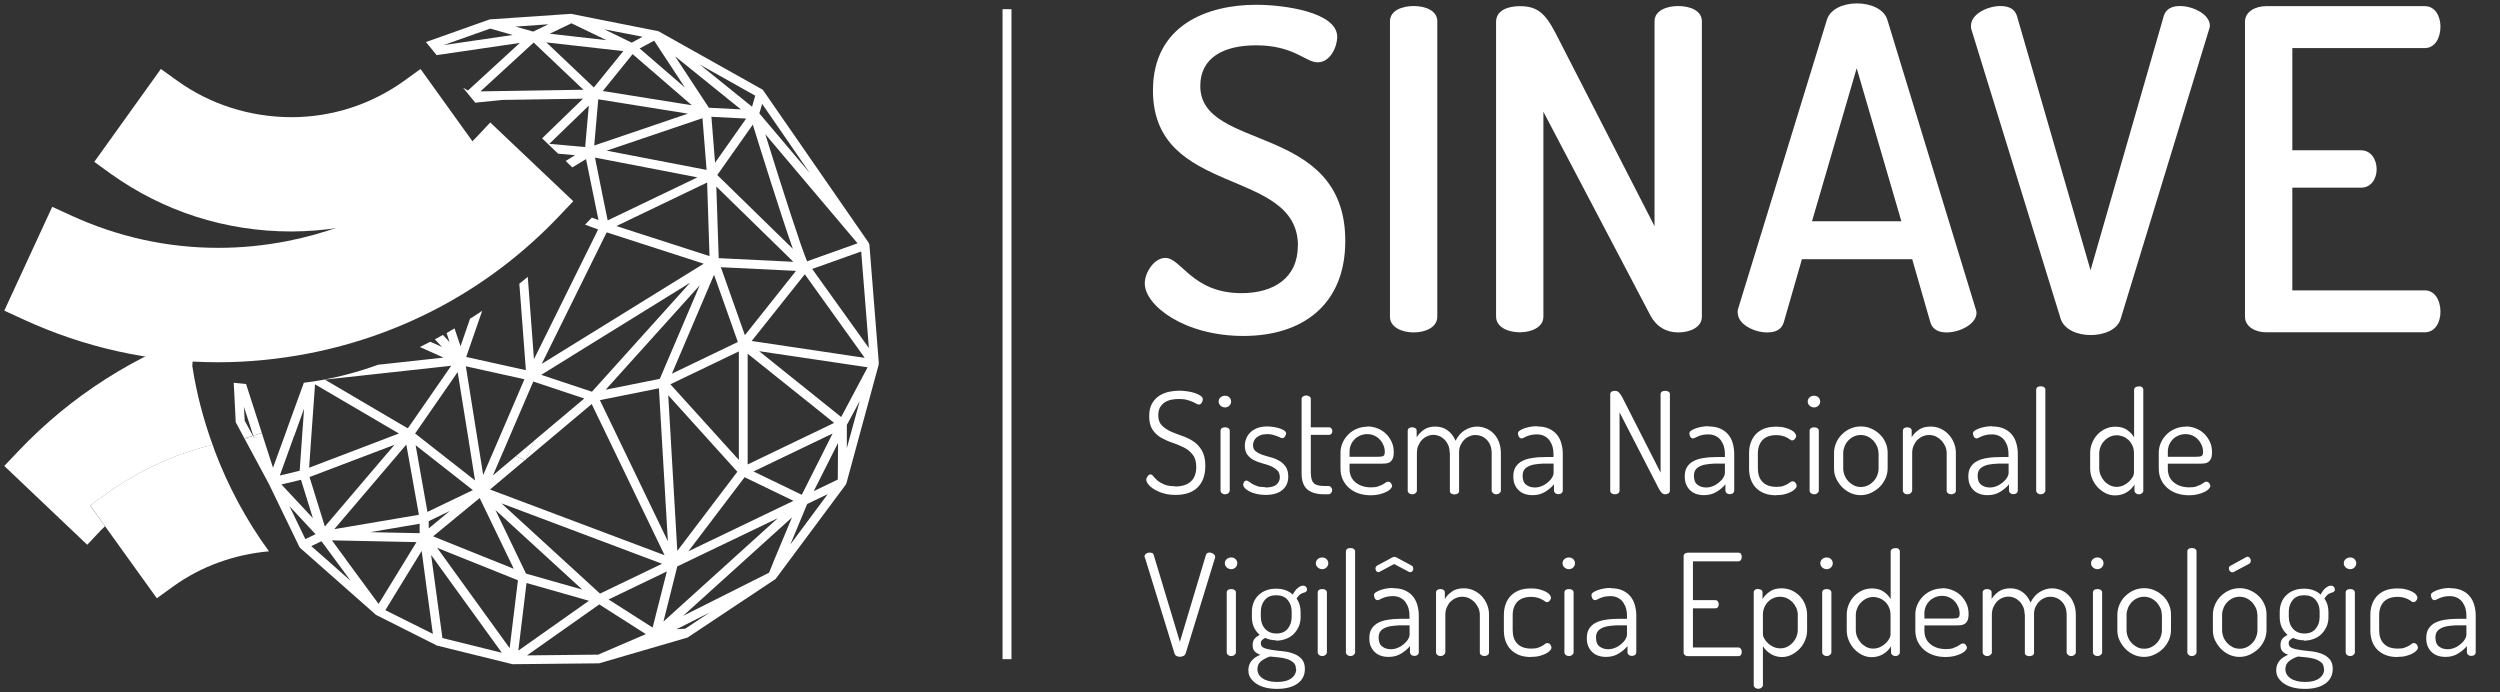
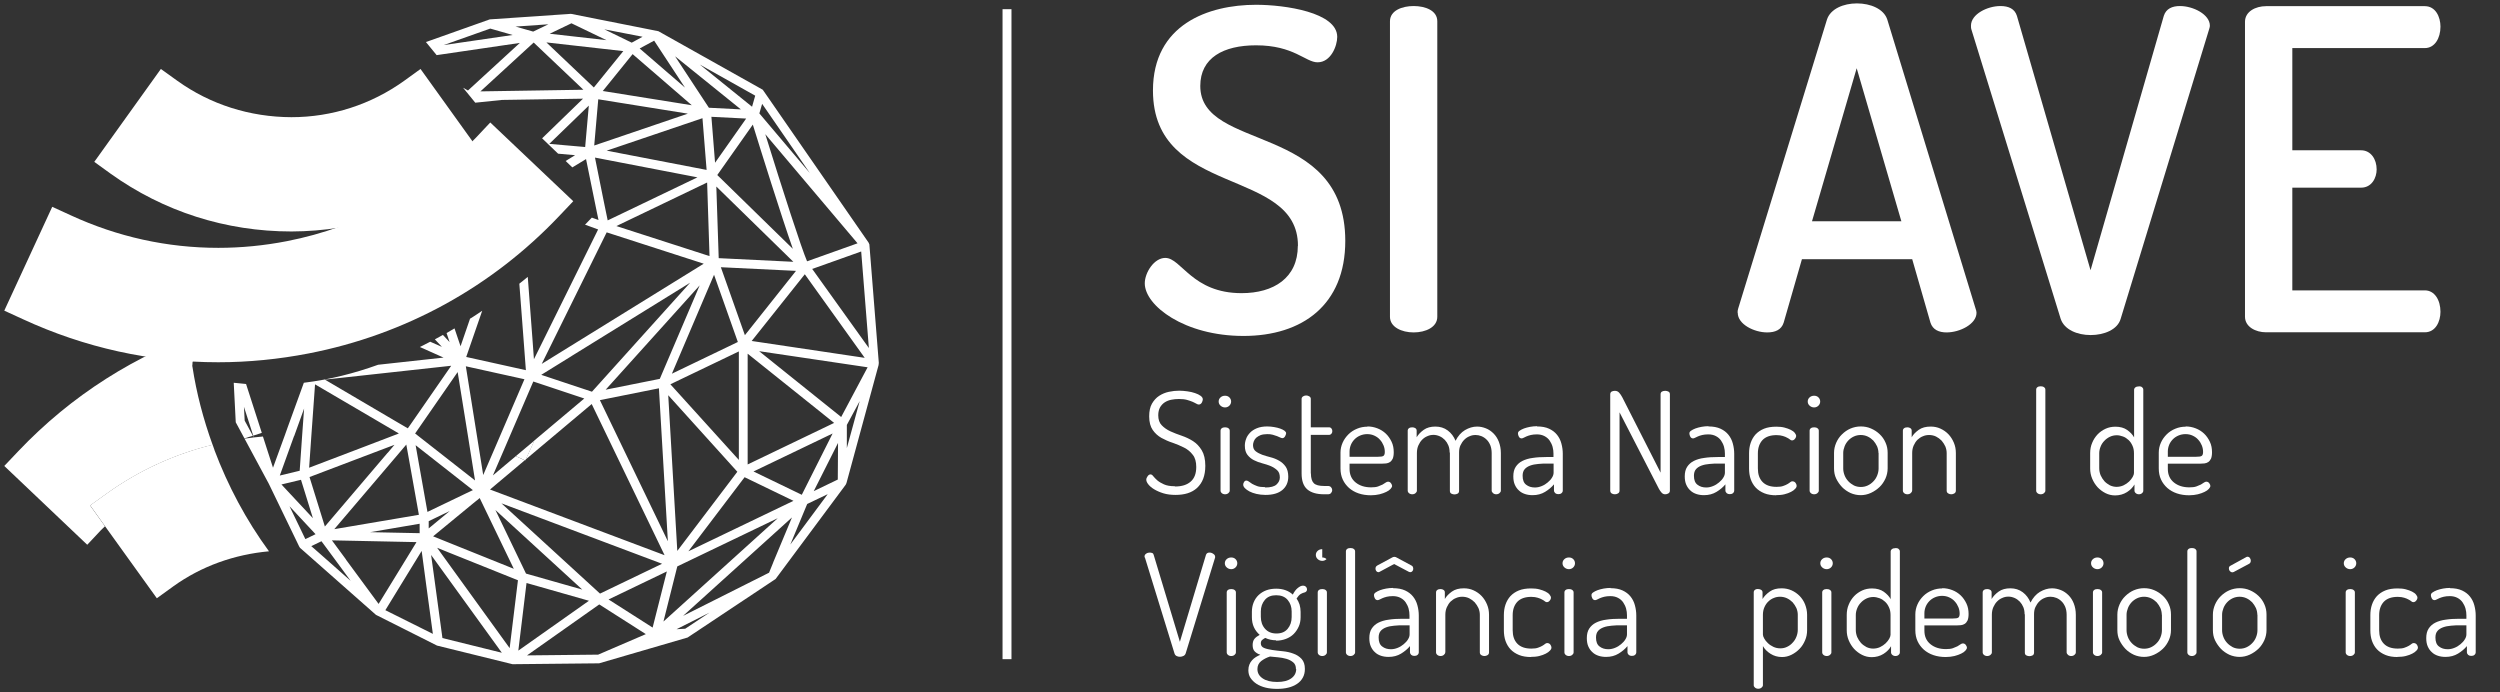
<svg xmlns="http://www.w3.org/2000/svg" id="VETORES" viewBox="0 0 198.62 55">
  <rect x="0" y="0" width="198.62" height="55" fill="#333333" stroke="none" />
  <defs>
    <style> .cls-1 { fill: #fff; } </style>
  </defs>
  <g>
    <g>
      <path class="cls-1" d="M93.37,38.65c.52,0,.94-.13,1.23-.39.3-.26.44-.65.44-1.16,0-.41-.09-.74-.28-.97-.18-.24-.41-.43-.69-.57s-.58-.27-.9-.38c-.32-.1-.62-.24-.9-.39-.28-.16-.51-.37-.69-.63-.18-.26-.28-.62-.28-1.08,0-.41.07-.75.22-1.01.15-.26.34-.47.57-.62.23-.15.49-.26.77-.32s.55-.09.82-.09c.21,0,.43.02.65.05.23.03.43.08.61.14.18.06.33.13.45.22.12.09.17.18.17.28,0,.08-.03.16-.08.26-.06.1-.14.15-.24.15-.05,0-.12-.02-.2-.07s-.18-.09-.3-.15c-.12-.05-.27-.1-.44-.15-.18-.05-.39-.07-.64-.07-.21,0-.41.02-.61.06-.19.04-.37.11-.52.21-.15.1-.28.24-.37.4-.09.17-.14.38-.14.62,0,.34.09.61.28.8.18.19.41.35.69.48s.58.24.9.35.62.25.9.43c.28.18.51.43.69.73.18.3.28.71.28,1.23,0,.4-.06.74-.17,1.03s-.28.53-.49.73c-.21.19-.46.33-.75.42-.29.09-.61.13-.96.13s-.68-.04-.97-.13c-.29-.09-.53-.2-.73-.32-.2-.12-.35-.25-.46-.39s-.16-.26-.16-.37c0-.09.04-.18.11-.28s.15-.14.23-.14c.07,0,.15.05.22.15.08.1.18.2.31.32.14.12.31.22.53.32.22.1.5.15.85.15Z" />
      <path class="cls-1" d="M97.33,31.44c.13,0,.25.04.34.13s.14.2.14.33-.05.24-.14.33c-.09.09-.21.14-.34.14-.14,0-.26-.05-.36-.14-.1-.09-.15-.2-.15-.33s.05-.24.15-.33c.1-.09.22-.13.36-.13ZM97.33,33.95c.1,0,.19.02.26.07s.11.11.11.2v4.76c0,.08-.04.14-.11.2s-.16.09-.26.09-.19-.03-.26-.09-.1-.13-.1-.2v-4.76c0-.08.03-.15.1-.2s.15-.07.26-.07Z" />
      <path class="cls-1" d="M100.52,38.73c.43,0,.73-.08.9-.24.17-.16.26-.34.26-.56,0-.25-.07-.44-.21-.57s-.31-.24-.51-.33c-.2-.08-.43-.16-.67-.22-.24-.06-.47-.15-.67-.25-.2-.1-.37-.24-.51-.42s-.21-.42-.21-.73c0-.18.03-.36.1-.54.06-.18.17-.34.31-.49.14-.15.33-.27.55-.36.22-.09.5-.14.82-.14.19,0,.37.02.55.05.18.03.34.07.48.12.14.05.26.11.34.17.09.07.13.13.13.2,0,.06-.03.14-.08.24-.06.1-.13.15-.22.15-.04,0-.1-.02-.17-.05-.07-.03-.15-.07-.25-.11-.1-.04-.21-.07-.34-.11s-.27-.05-.44-.05c-.21,0-.39.03-.53.08-.14.06-.26.13-.35.21-.09.09-.15.18-.19.29s-.06.2-.06.29c0,.22.07.38.21.49.14.11.31.2.52.28.21.07.43.14.67.2.24.06.46.15.67.27.21.12.38.27.52.47s.21.47.21.8c0,.45-.16.8-.47,1.06-.31.26-.76.39-1.34.39-.26,0-.5-.03-.72-.08-.22-.05-.4-.12-.56-.2-.15-.08-.27-.17-.36-.26-.09-.1-.13-.19-.13-.27,0-.07.02-.15.07-.22.05-.08.11-.11.19-.11.06,0,.12.03.19.08s.16.12.26.18c.11.06.24.12.4.18s.37.08.62.08Z" />
      <path class="cls-1" d="M104.15,37.62c0,.37.08.62.23.77.15.15.43.22.81.22h.31c.1,0,.19.03.25.1.06.07.09.14.09.22,0,.09-.03.17-.09.24s-.14.1-.25.1h-.31c-.58,0-1.03-.13-1.33-.39-.3-.26-.45-.68-.45-1.26v-5.93c0-.08.04-.15.12-.2.08-.05.16-.07.24-.07.09,0,.17.02.25.07.08.05.12.11.12.2v2.26h1.45c.08,0,.14.03.19.09.05.06.07.13.07.21s-.02.15-.07.21-.11.09-.19.09h-1.45v3.06Z" />
      <path class="cls-1" d="M108.63,33.88c.28,0,.54.05.8.15s.48.24.67.42c.19.18.34.4.46.65s.17.53.17.83c0,.22-.03.39-.08.51-.06.12-.13.21-.22.27-.09.06-.2.1-.31.11-.12.01-.24.02-.36.02h-2.54v.42c0,.45.16.81.48,1.07.32.26.73.39,1.23.39.22,0,.41-.02.55-.07s.26-.1.36-.15c.1-.06.18-.11.25-.16.07-.05.13-.07.19-.07.09,0,.17.04.23.12.06.08.09.16.09.22s-.04.14-.12.23c-.08.09-.19.17-.34.24-.15.07-.32.14-.53.19-.21.05-.44.08-.7.08-.35,0-.68-.05-.97-.15-.3-.1-.55-.25-.76-.43-.21-.19-.38-.41-.5-.67-.12-.26-.18-.55-.18-.88v-1.26c0-.28.06-.54.17-.79.11-.25.27-.47.46-.66.19-.19.42-.34.69-.45.26-.11.54-.16.83-.16ZM109.46,36.29c.23,0,.38-.02.45-.07s.11-.15.11-.31c0-.18-.03-.35-.1-.52-.07-.17-.16-.32-.29-.46-.12-.14-.27-.24-.44-.32-.17-.08-.36-.12-.57-.12-.2,0-.38.04-.55.11-.17.07-.32.17-.44.29s-.23.27-.3.44c-.07.17-.11.35-.11.53v.43h2.25Z" />
      <path class="cls-1" d="M115.17,35.95c0-.2-.03-.39-.1-.56-.07-.17-.16-.31-.28-.44-.12-.12-.25-.22-.41-.29-.16-.07-.32-.11-.49-.11s-.33.03-.48.1c-.16.06-.3.16-.42.28-.12.12-.22.27-.3.45-.08.18-.12.38-.12.61v2.99c0,.08-.04.14-.11.2s-.16.09-.26.09-.19-.03-.26-.09-.1-.13-.1-.2v-4.76c0-.08.03-.15.1-.2s.15-.07.26-.07c.1,0,.18.02.25.07.07.05.1.11.1.2v.52c.13-.22.31-.41.56-.59.25-.18.56-.26.93-.26s.7.1.98.31c.28.21.48.48.62.82.19-.38.45-.67.75-.85.31-.18.63-.28.96-.28.24,0,.47.05.7.14.23.09.43.23.61.41.18.18.32.4.42.66.1.26.16.56.16.89v2.99c0,.08-.04.14-.11.2s-.16.09-.26.09c-.1,0-.18-.03-.25-.09s-.11-.13-.11-.2v-2.99c0-.23-.04-.44-.11-.62-.08-.18-.17-.33-.3-.45-.12-.12-.26-.21-.41-.27s-.3-.09-.46-.09c-.17,0-.33.03-.48.1-.16.06-.3.16-.42.28s-.22.27-.3.44c-.08.17-.11.36-.11.57v3.05c0,.1-.04.18-.12.22-.08.04-.16.06-.25.06-.08,0-.16-.02-.24-.06-.08-.04-.12-.11-.12-.22v-3.04Z" />
      <path class="cls-1" d="M122.12,33.88c.37,0,.69.06.95.18.26.12.47.28.63.48.16.2.28.43.35.7.07.26.11.53.11.81v2.92c0,.08-.03.15-.1.21s-.15.08-.26.08c-.1,0-.18-.03-.24-.08-.06-.06-.1-.13-.1-.21v-.49c-.19.23-.43.43-.71.6s-.61.26-.99.26c-.22,0-.42-.03-.6-.09-.18-.06-.35-.15-.48-.28-.14-.12-.25-.28-.33-.46-.08-.18-.12-.4-.12-.66,0-.31.06-.56.19-.76s.31-.36.53-.47.5-.2.83-.24c.32-.05.68-.07,1.07-.07h.57v-.27c0-.18-.02-.36-.07-.54-.05-.18-.13-.34-.23-.49-.1-.15-.24-.27-.41-.36-.17-.09-.37-.14-.61-.14-.19,0-.35.02-.48.05-.13.03-.24.07-.34.11-.09.04-.17.08-.23.11s-.11.05-.16.05c-.1,0-.17-.05-.22-.14-.05-.09-.07-.18-.07-.26,0-.08.04-.15.13-.21s.21-.13.35-.18c.15-.05.31-.1.49-.13.18-.03.36-.05.54-.05ZM123.43,36.83h-.47c-.26,0-.51,0-.75.03-.24.02-.45.06-.64.13s-.34.17-.44.29c-.11.13-.16.3-.16.52,0,.33.09.57.28.71.19.15.42.22.7.22.18,0,.36-.04.53-.11.18-.07.34-.17.48-.29.14-.12.26-.24.34-.38.09-.14.13-.27.13-.4v-.72Z" />
      <path class="cls-1" d="M132.29,39.27c-.1,0-.2-.04-.28-.13-.08-.09-.15-.19-.21-.3l-3.13-6.08v6.22c0,.1-.04.17-.12.22-.08.05-.16.07-.25.07-.1,0-.18-.02-.26-.07-.07-.05-.11-.12-.11-.22v-7.65c0-.1.04-.18.11-.22.08-.04.16-.06.26-.06.14,0,.25.05.34.15.09.1.17.22.25.37l3.04,5.98v-6.23c0-.1.04-.17.11-.21.07-.04.16-.06.26-.06.09,0,.17.02.25.06.08.04.12.11.12.21v7.66c0,.1-.04.17-.12.22-.08.05-.16.07-.25.07Z" />
      <path class="cls-1" d="M135.74,33.88c.37,0,.69.06.95.18.26.12.47.28.63.48.16.2.28.43.35.7.07.26.11.53.11.81v2.92c0,.08-.03.15-.1.21s-.15.08-.26.08c-.1,0-.18-.03-.24-.08-.06-.06-.1-.13-.1-.21v-.49c-.19.23-.43.43-.71.6s-.61.26-.99.26c-.22,0-.42-.03-.6-.09-.18-.06-.35-.15-.48-.28-.14-.12-.25-.28-.33-.46-.08-.18-.12-.4-.12-.66,0-.31.06-.56.19-.76s.31-.36.53-.47.5-.2.83-.24c.32-.05.68-.07,1.07-.07h.57v-.27c0-.18-.02-.36-.07-.54-.05-.18-.13-.34-.23-.49-.1-.15-.24-.27-.41-.36-.17-.09-.37-.14-.61-.14-.19,0-.35.02-.48.05-.13.03-.24.07-.34.11-.09.04-.17.08-.23.11s-.11.05-.16.05c-.1,0-.17-.05-.22-.14-.05-.09-.07-.18-.07-.26,0-.08.04-.15.13-.21s.21-.13.35-.18c.15-.05.31-.1.49-.13.18-.03.36-.05.54-.05ZM137.04,36.83h-.47c-.26,0-.51,0-.75.03-.24.02-.45.06-.64.13s-.34.17-.44.29c-.11.13-.16.3-.16.52,0,.33.09.57.28.71.19.15.42.22.7.22.18,0,.36-.04.53-.11.18-.07.34-.17.48-.29.14-.12.26-.24.34-.38.09-.14.13-.27.13-.4v-.72Z" />
      <path class="cls-1" d="M141.14,39.35c-.38,0-.7-.05-.97-.16-.27-.11-.5-.26-.68-.45-.18-.19-.31-.42-.4-.67-.09-.26-.13-.54-.13-.85v-1.2c0-.3.04-.58.13-.84.09-.26.22-.48.39-.67.18-.19.4-.34.67-.45.27-.11.6-.16.97-.16.24,0,.46.02.65.07.19.05.36.11.5.18.14.07.25.15.32.24.07.09.11.17.11.24,0,.08-.03.16-.1.24-.06.08-.14.12-.23.12-.05,0-.11-.02-.16-.07s-.13-.09-.22-.14-.2-.1-.34-.14c-.13-.04-.3-.07-.51-.07-.49,0-.86.13-1.11.39-.24.26-.37.61-.37,1.06v1.2c0,.46.12.81.37,1.07.25.26.62.39,1.11.39.22,0,.4-.02.53-.07s.25-.09.34-.15c.09-.05.16-.1.22-.15.06-.05.11-.07.17-.07.1,0,.19.04.25.12s.09.16.09.24c0,.08-.04.16-.12.24-.08.09-.19.17-.33.24-.14.07-.31.14-.52.19-.2.05-.43.07-.67.07Z" />
      <path class="cls-1" d="M144.13,31.44c.13,0,.25.04.34.13s.14.2.14.33-.05.24-.14.33c-.09.09-.21.14-.34.14-.14,0-.26-.05-.36-.14-.1-.09-.15-.2-.15-.33s.05-.24.15-.33c.1-.09.22-.13.36-.13ZM144.13,33.95c.1,0,.19.02.26.07s.11.11.11.2v4.76c0,.08-.04.14-.11.2s-.16.09-.26.09-.19-.03-.26-.09-.1-.13-.1-.2v-4.76c0-.08.03-.15.1-.2s.15-.07.26-.07Z" />
      <path class="cls-1" d="M147.83,33.88c.28,0,.56.05.81.16.26.11.49.26.69.45.2.19.36.41.47.67.12.26.17.53.17.82v1.23c0,.28-.06.55-.17.8-.12.26-.27.49-.47.68-.2.19-.43.35-.69.47-.26.12-.53.18-.81.18s-.56-.06-.81-.17c-.25-.12-.48-.27-.67-.47s-.35-.43-.47-.68-.17-.52-.17-.81v-1.23c0-.28.06-.54.17-.8.11-.25.26-.48.46-.67.19-.19.42-.35.67-.46.26-.11.53-.17.83-.17ZM149.24,35.99c0-.18-.04-.36-.11-.53-.08-.17-.18-.32-.3-.46-.13-.13-.28-.24-.45-.32s-.36-.12-.55-.12-.38.04-.55.12-.32.19-.44.32c-.12.13-.22.28-.29.46s-.11.35-.11.53v1.23c0,.19.04.37.11.55.07.18.17.33.3.47.13.14.28.24.44.33.17.08.35.12.55.12s.38-.04.55-.12.32-.19.45-.33c.13-.13.23-.29.3-.47.07-.18.11-.36.11-.55v-1.23Z" />
      <path class="cls-1" d="M151.91,38.98c0,.08-.04.14-.11.2s-.16.09-.26.09-.19-.03-.26-.09-.1-.13-.1-.2v-4.76c0-.08.03-.15.1-.2s.15-.07.26-.07c.09,0,.17.02.24.07.07.05.1.11.1.2v.52c.12-.22.31-.41.56-.59.25-.18.57-.26.95-.26.27,0,.53.05.77.16.24.11.46.26.64.45.18.19.32.41.43.67.11.26.16.53.16.82v2.99c0,.1-.04.17-.12.22-.08.05-.16.07-.25.07-.08,0-.16-.02-.24-.07-.08-.05-.12-.12-.12-.22v-2.99c0-.18-.04-.36-.11-.53-.08-.17-.18-.32-.3-.46-.13-.13-.28-.24-.44-.32-.17-.08-.35-.12-.55-.12-.17,0-.33.03-.49.1-.16.06-.3.16-.43.28-.12.12-.22.27-.3.45-.08.18-.12.38-.12.6v2.99Z" />
-       <path class="cls-1" d="M158.27,33.88c.37,0,.69.06.95.18.26.12.47.28.63.48.16.2.28.43.35.7.07.26.11.53.11.81v2.92c0,.08-.03.15-.1.21s-.15.08-.26.08c-.1,0-.18-.03-.24-.08-.06-.06-.1-.13-.1-.21v-.49c-.19.23-.43.43-.71.6s-.61.26-.99.26c-.22,0-.42-.03-.6-.09-.18-.06-.35-.15-.48-.28-.14-.12-.25-.28-.33-.46-.08-.18-.12-.4-.12-.66,0-.31.06-.56.19-.76s.31-.36.53-.47.5-.2.83-.24c.32-.05.68-.07,1.07-.07h.57v-.27c0-.18-.02-.36-.07-.54-.05-.18-.13-.34-.23-.49-.1-.15-.24-.27-.41-.36-.17-.09-.37-.14-.61-.14-.19,0-.35.02-.48.05-.13.03-.24.07-.34.11-.09.04-.17.08-.23.11s-.11.05-.16.05c-.1,0-.17-.05-.22-.14-.05-.09-.07-.18-.07-.26,0-.08.04-.15.13-.21s.21-.13.35-.18c.15-.05.31-.1.49-.13.18-.03.36-.05.54-.05ZM159.58,36.83h-.47c-.26,0-.51,0-.75.03-.24.02-.45.06-.64.13s-.34.17-.44.29c-.11.13-.16.3-.16.52,0,.33.09.57.28.71.19.15.42.22.7.22.18,0,.36-.04.53-.11.18-.07.34-.17.48-.29.14-.12.26-.24.34-.38.09-.14.13-.27.13-.4v-.72Z" />
      <path class="cls-1" d="M162.13,30.69c.1,0,.19.02.26.07s.11.11.11.2v8.02c0,.08-.04.14-.11.2s-.16.09-.26.09-.19-.03-.26-.09-.1-.13-.1-.2v-8.02c0-.08.03-.15.1-.2s.15-.07.26-.07Z" />
      <path class="cls-1" d="M169.93,30.69c.1,0,.19.02.25.07.06.05.1.11.1.2v8.02c0,.08-.03.14-.1.2-.06.06-.15.09-.25.09-.1,0-.18-.03-.25-.09s-.1-.13-.1-.2v-.49c-.13.23-.33.44-.6.61-.27.17-.59.26-.94.26-.27,0-.52-.06-.76-.18-.24-.12-.45-.28-.63-.47-.18-.2-.32-.42-.43-.68-.11-.26-.16-.53-.16-.8v-1.23c0-.29.05-.57.16-.82.1-.25.25-.48.43-.67.18-.19.4-.34.64-.45.24-.11.5-.16.78-.16.37,0,.69.09.93.26.25.18.43.37.55.59v-3.78c0-.08.04-.15.11-.2.07-.05.16-.07.27-.07ZM166.78,37.21c0,.19.04.37.11.55.08.18.18.33.3.47.13.14.28.24.44.33.17.08.35.12.53.12s.38-.04.55-.12c.17-.08.31-.18.44-.3.12-.12.22-.24.29-.37.07-.13.1-.23.1-.31v-1.57c0-.23-.04-.43-.12-.6-.08-.18-.18-.33-.31-.45-.13-.12-.27-.22-.44-.28-.17-.06-.33-.1-.49-.1-.2,0-.38.04-.55.12-.17.08-.32.19-.44.32-.13.13-.23.28-.3.46-.07.17-.11.35-.11.53v1.23Z" />
      <path class="cls-1" d="M173.64,33.88c.28,0,.54.05.8.15s.48.24.67.42c.19.18.34.4.46.65s.17.53.17.83c0,.22-.03.39-.08.51-.06.12-.13.21-.22.27-.09.06-.2.1-.31.11-.12.01-.24.02-.36.02h-2.54v.42c0,.45.16.81.48,1.07.32.26.73.39,1.23.39.22,0,.41-.02.55-.07s.26-.1.36-.15c.1-.06.18-.11.25-.16.07-.05.13-.07.19-.07.09,0,.17.04.23.12.06.08.09.16.09.22s-.04.14-.12.23c-.08.09-.19.17-.34.24-.15.07-.32.14-.53.19-.21.05-.44.08-.7.08-.35,0-.68-.05-.97-.15-.3-.1-.55-.25-.76-.43-.21-.19-.38-.41-.5-.67-.12-.26-.18-.55-.18-.88v-1.26c0-.28.06-.54.17-.79.11-.25.27-.47.46-.66.19-.19.42-.34.69-.45.26-.11.54-.16.83-.16ZM174.47,36.29c.23,0,.38-.02.45-.07s.11-.15.11-.31c0-.18-.03-.35-.1-.52-.07-.17-.16-.32-.29-.46-.12-.14-.27-.24-.44-.32-.17-.08-.36-.12-.57-.12-.2,0-.38.04-.55.11-.17.07-.32.17-.44.29s-.23.27-.3.44c-.07.17-.11.35-.11.53v.43h2.25Z" />
      <path class="cls-1" d="M90.94,44.29s-.01-.04-.01-.08c0-.1.05-.17.14-.23.09-.06.19-.08.29-.08.07,0,.13.02.19.04s.09.08.11.15l2.08,6.9,2.07-6.9c.04-.13.14-.19.28-.19.1,0,.21.03.3.1.1.06.15.14.15.23,0,.02,0,.03,0,.03,0,0,0,.02,0,.03l-2.34,7.62c-.03.09-.09.16-.17.2-.08.04-.18.07-.28.07-.1,0-.19-.02-.27-.06-.08-.04-.14-.11-.17-.21l-2.35-7.62Z" />
      <path class="cls-1" d="M97.82,44.29c.13,0,.25.04.34.13s.14.2.14.33-.05.24-.14.33c-.09.09-.21.14-.34.14-.14,0-.26-.05-.36-.14-.1-.09-.15-.2-.15-.33s.05-.24.15-.33c.1-.09.22-.13.36-.13ZM97.82,46.8c.1,0,.19.02.26.07s.11.11.11.2v4.76c0,.08-.04.14-.11.2s-.16.09-.26.09-.19-.03-.26-.09-.1-.13-.1-.2v-4.76c0-.08.03-.15.1-.2s.15-.07.26-.07Z" />
      <path class="cls-1" d="M101.39,50.87c-.31,0-.6-.06-.87-.19-.08.04-.16.1-.24.16-.08.06-.11.16-.11.28,0,.17.09.29.26.36.17.07.39.12.65.16s.54.07.84.1c.3.03.58.09.84.19.26.09.47.23.65.42.17.19.26.45.26.79,0,.26-.05.49-.16.69-.11.2-.26.37-.46.5-.2.13-.43.24-.7.3-.27.07-.57.1-.89.1s-.63-.03-.91-.1c-.28-.07-.52-.17-.72-.3-.2-.13-.36-.29-.48-.47-.12-.18-.17-.39-.17-.62,0-.17.03-.31.08-.44.05-.13.12-.24.21-.34.09-.1.19-.19.31-.26s.23-.13.35-.18c-.18-.06-.33-.15-.44-.26-.12-.12-.17-.29-.17-.51,0-.21.05-.38.15-.5.1-.12.24-.22.41-.31-.19-.17-.35-.37-.46-.61-.11-.24-.16-.51-.16-.8v-.43c0-.27.05-.52.14-.74s.22-.42.39-.58c.17-.16.37-.29.61-.38.24-.09.51-.13.8-.13.26,0,.51.04.73.12.23.08.42.2.58.35.11-.22.24-.4.39-.52.15-.12.28-.19.41-.19.11,0,.2.03.25.1.06.06.08.13.08.2s-.02.12-.06.16c-.04.04-.08.07-.14.08-.09.02-.19.06-.3.12-.11.07-.22.19-.33.36.1.14.18.31.24.49.05.18.08.37.08.57v.43c0,.27-.05.52-.15.74-.1.22-.23.42-.4.59-.17.17-.38.3-.62.39-.24.09-.5.14-.79.14ZM102.96,53.15c0-.23-.07-.41-.22-.53-.15-.12-.33-.22-.55-.28-.21-.06-.44-.1-.67-.12-.24-.02-.44-.04-.62-.06-.26.08-.49.2-.7.36-.2.16-.3.37-.3.64,0,.31.14.55.42.74.28.19.66.28,1.15.28s.84-.09,1.11-.28c.27-.19.4-.44.4-.75ZM102.62,48.58c0-.37-.11-.67-.32-.92-.21-.25-.52-.37-.91-.37s-.69.12-.9.37c-.21.25-.32.56-.32.92v.42c0,.38.11.7.33.95s.52.38.91.38.68-.12.89-.37c.21-.25.32-.56.32-.94v-.43Z" />
-       <path class="cls-1" d="M105.05,44.29c.13,0,.25.04.34.13s.14.2.14.33-.05.24-.14.33c-.09.09-.21.14-.34.14-.14,0-.26-.05-.36-.14-.1-.09-.15-.2-.15-.33s.05-.24.15-.33c.1-.09.22-.13.36-.13ZM105.05,46.8c.1,0,.19.02.26.07s.11.11.11.2v4.76c0,.08-.04.14-.11.2s-.16.09-.26.09-.19-.03-.26-.09-.1-.13-.1-.2v-4.76c0-.08.03-.15.1-.2s.15-.07.26-.07Z" />
+       <path class="cls-1" d="M105.05,44.29c.13,0,.25.04.34.13c-.09.09-.21.14-.34.14-.14,0-.26-.05-.36-.14-.1-.09-.15-.2-.15-.33s.05-.24.15-.33c.1-.09.22-.13.36-.13ZM105.05,46.8c.1,0,.19.02.26.07s.11.11.11.2v4.76c0,.08-.04.14-.11.2s-.16.09-.26.09-.19-.03-.26-.09-.1-.13-.1-.2v-4.76c0-.08.03-.15.1-.2s.15-.07.26-.07Z" />
      <path class="cls-1" d="M107.29,43.54c.1,0,.19.02.26.07s.11.11.11.2v8.02c0,.08-.04.14-.11.2s-.16.09-.26.09-.19-.03-.26-.09-.1-.13-.1-.2v-8.02c0-.08.03-.15.1-.2s.15-.07.26-.07Z" />
      <path class="cls-1" d="M110.68,46.73c.37,0,.69.06.95.18.26.12.47.28.63.48.16.2.28.43.35.7.07.26.11.53.11.81v2.92c0,.08-.03.15-.1.21s-.15.08-.26.08c-.1,0-.18-.03-.24-.08-.06-.06-.1-.13-.1-.21v-.49c-.19.23-.43.43-.71.6s-.61.26-.99.26c-.22,0-.42-.03-.6-.09-.18-.06-.35-.15-.48-.28-.14-.12-.25-.28-.33-.46-.08-.18-.12-.4-.12-.66,0-.31.06-.56.19-.76s.31-.36.53-.47.5-.2.83-.24c.32-.05.68-.07,1.07-.07h.57v-.27c0-.18-.02-.36-.07-.54-.05-.18-.13-.34-.23-.49-.1-.15-.24-.27-.41-.36-.17-.09-.37-.14-.61-.14-.19,0-.35.02-.48.05-.13.03-.24.07-.34.11-.09.04-.17.08-.23.11s-.11.05-.16.05c-.1,0-.17-.05-.22-.14-.05-.09-.07-.18-.07-.26,0-.08.04-.15.13-.21s.21-.13.35-.18c.15-.05.31-.1.49-.13.18-.03.36-.05.54-.05ZM109.61,45.43s-.03.02-.05.02-.04.01-.05.01c-.06,0-.11-.03-.16-.08-.05-.06-.07-.13-.07-.21,0-.04.01-.09.03-.13s.06-.08.11-.11l1.17-.63c.06-.04.12-.06.19-.06s.13.02.19.06l1.17.63c.05.02.09.06.11.11.02.05.03.1.03.15,0,.08-.02.14-.07.19-.04.05-.1.08-.16.08-.02,0-.03,0-.06-.01s-.04-.02-.06-.02l-1.17-.62-1.17.63ZM111.99,49.68h-.47c-.26,0-.51,0-.75.03-.24.02-.45.06-.64.13s-.34.17-.44.29c-.11.13-.16.3-.16.52,0,.33.09.57.28.71.19.15.42.22.7.22.18,0,.36-.04.53-.11.18-.07.34-.17.48-.29.14-.12.26-.24.34-.38.09-.14.13-.27.13-.4v-.72Z" />
      <path class="cls-1" d="M114.82,51.83c0,.08-.04.14-.11.2s-.16.09-.26.09-.19-.03-.26-.09-.1-.13-.1-.2v-4.76c0-.08.03-.15.1-.2s.15-.07.26-.07c.09,0,.17.02.24.07.07.05.1.11.1.2v.52c.12-.22.31-.41.56-.59.25-.18.57-.26.95-.26.27,0,.53.05.77.16.24.11.46.26.64.45.18.19.32.41.43.67.11.26.16.53.16.82v2.99c0,.1-.04.17-.12.22-.08.05-.16.07-.25.07-.08,0-.16-.02-.24-.07-.08-.05-.12-.12-.12-.22v-2.99c0-.18-.04-.36-.11-.53-.08-.17-.18-.32-.3-.46-.13-.13-.28-.24-.44-.32-.17-.08-.35-.12-.55-.12-.17,0-.33.03-.49.1-.16.06-.3.16-.43.28-.12.12-.22.27-.3.45-.08.18-.12.38-.12.6v2.99Z" />
      <path class="cls-1" d="M121.66,52.2c-.38,0-.7-.05-.97-.16-.27-.11-.5-.26-.68-.45-.18-.19-.31-.42-.4-.67-.09-.26-.13-.54-.13-.85v-1.2c0-.3.04-.58.13-.84.09-.26.22-.48.39-.67.18-.19.4-.34.67-.45.27-.11.6-.16.97-.16.24,0,.46.02.65.07.19.05.36.11.5.18.14.07.25.15.32.24.07.09.11.17.11.24,0,.08-.03.16-.1.24-.06.08-.14.12-.23.12-.05,0-.11-.02-.16-.07s-.13-.09-.22-.14-.2-.1-.34-.14c-.13-.04-.3-.07-.51-.07-.49,0-.86.13-1.11.39-.24.26-.37.61-.37,1.06v1.2c0,.46.12.81.37,1.07.25.26.62.39,1.11.39.22,0,.4-.02.53-.07s.25-.09.34-.15c.09-.05.16-.1.22-.15.06-.05.11-.07.17-.07.1,0,.19.04.25.12s.09.16.09.24c0,.08-.04.16-.12.24-.08.09-.19.17-.33.24-.14.07-.31.14-.52.19-.2.05-.43.07-.67.07Z" />
      <path class="cls-1" d="M124.65,44.29c.13,0,.25.04.34.13s.14.2.14.33-.05.24-.14.33c-.09.09-.21.14-.34.14-.14,0-.26-.05-.36-.14-.1-.09-.15-.2-.15-.33s.05-.24.15-.33c.1-.09.22-.13.36-.13ZM124.65,46.8c.1,0,.19.02.26.07s.11.11.11.2v4.76c0,.08-.04.14-.11.2s-.16.09-.26.09-.19-.03-.26-.09-.1-.13-.1-.2v-4.76c0-.08.03-.15.1-.2s.15-.07.26-.07Z" />
      <path class="cls-1" d="M127.96,46.73c.37,0,.69.06.95.18.26.12.47.28.63.48.16.2.28.43.35.7.07.26.11.53.11.81v2.92c0,.08-.03.15-.1.21s-.15.08-.26.08c-.1,0-.18-.03-.24-.08-.06-.06-.1-.13-.1-.21v-.49c-.19.23-.43.43-.71.6s-.61.26-.99.26c-.22,0-.42-.03-.6-.09-.18-.06-.35-.15-.48-.28-.14-.12-.25-.28-.33-.46-.08-.18-.12-.4-.12-.66,0-.31.06-.56.19-.76s.31-.36.53-.47.5-.2.83-.24c.32-.05.68-.07,1.07-.07h.57v-.27c0-.18-.02-.36-.07-.54-.05-.18-.13-.34-.23-.49-.1-.15-.24-.27-.41-.36-.17-.09-.37-.14-.61-.14-.19,0-.35.02-.48.05-.13.03-.24.07-.34.11-.09.04-.17.08-.23.11s-.11.05-.16.05c-.1,0-.17-.05-.22-.14-.05-.09-.07-.18-.07-.26,0-.08.04-.15.13-.21s.21-.13.35-.18c.15-.05.31-.1.49-.13.18-.03.36-.05.54-.05ZM129.26,49.68h-.47c-.26,0-.51,0-.75.03-.24.02-.45.06-.64.13s-.34.17-.44.29c-.11.13-.16.3-.16.52,0,.33.09.57.28.71.19.15.42.22.7.22.18,0,.36-.04.53-.11.18-.07.34-.17.48-.29.14-.12.26-.24.34-.38.09-.14.13-.27.13-.4v-.72Z" />
-       <path class="cls-1" d="M134.5,47.68h1.77c.09,0,.16.03.21.1.05.07.07.15.07.24,0,.08-.02.14-.06.21-.04.06-.11.1-.22.1h-1.77v3.11h3.6c.09,0,.16.04.21.11s.07.15.07.24c0,.08-.02.16-.06.23-.04.07-.11.11-.22.11h-4c-.08,0-.16-.02-.23-.07-.07-.05-.11-.12-.11-.22v-7.65c0-.1.04-.17.11-.21s.15-.07.23-.07h4c.1,0,.18.03.22.1.04.07.06.14.06.23,0,.1-.02.18-.07.25s-.12.11-.21.11h-3.6v3.09Z" />
      <path class="cls-1" d="M139.68,46.8c.1,0,.18.02.25.07.07.05.1.11.1.2v.52c.13-.22.32-.41.57-.59.25-.18.56-.26.94-.26.28,0,.54.05.79.16.25.11.46.26.65.45.18.19.33.41.43.67.1.26.16.53.16.82v1.23c0,.28-.05.55-.16.8-.11.26-.25.49-.44.68-.18.19-.4.35-.64.47-.24.12-.49.18-.75.18-.35,0-.65-.09-.92-.26-.27-.17-.47-.38-.6-.61v3.11c0,.07-.04.13-.11.19-.07.06-.16.09-.26.09s-.19-.03-.26-.09c-.07-.06-.1-.12-.1-.19v-7.38c0-.08.03-.15.1-.2s.15-.07.26-.07ZM142.83,48.84c0-.18-.04-.36-.11-.53-.08-.17-.18-.32-.3-.46-.13-.13-.28-.24-.45-.32-.17-.08-.36-.12-.55-.12-.17,0-.34.03-.5.1-.16.06-.31.16-.43.28-.13.12-.23.27-.31.45-.08.18-.12.38-.12.6v1.57c0,.08.03.19.1.31.07.13.16.25.29.37.12.12.27.22.44.3.17.08.35.12.56.12.19,0,.37-.04.53-.12.17-.08.32-.19.44-.33.13-.13.23-.29.3-.47.07-.18.11-.36.11-.55v-1.23Z" />
      <path class="cls-1" d="M145.13,44.29c.13,0,.25.04.34.13s.14.2.14.33-.05.24-.14.33c-.09.09-.21.14-.34.14-.14,0-.26-.05-.36-.14-.1-.09-.15-.2-.15-.33s.05-.24.15-.33c.1-.09.22-.13.36-.13ZM145.13,46.8c.1,0,.19.02.26.07s.11.11.11.2v4.76c0,.08-.04.14-.11.2s-.16.09-.26.09-.19-.03-.26-.09-.1-.13-.1-.2v-4.76c0-.08.03-.15.1-.2s.15-.07.26-.07Z" />
      <path class="cls-1" d="M150.59,43.54c.1,0,.19.02.25.07.06.05.1.11.1.2v8.02c0,.08-.03.14-.1.2-.06.06-.15.09-.25.09-.1,0-.18-.03-.25-.09s-.1-.13-.1-.2v-.49c-.13.23-.33.44-.6.61-.27.17-.59.26-.94.26-.27,0-.52-.06-.76-.18-.24-.12-.45-.28-.63-.47-.18-.2-.32-.42-.43-.68-.11-.26-.16-.53-.16-.8v-1.23c0-.29.05-.57.16-.82.1-.25.25-.48.43-.67.18-.19.4-.34.64-.45.24-.11.5-.16.78-.16.37,0,.69.09.93.26.25.18.43.37.55.59v-3.78c0-.08.04-.15.11-.2.07-.05.16-.07.27-.07ZM147.44,50.06c0,.19.04.37.11.55.08.18.18.33.3.47.13.14.28.24.44.33.17.08.35.12.53.12s.38-.04.55-.12c.17-.08.31-.18.44-.3.12-.12.22-.24.29-.37.07-.13.1-.23.1-.31v-1.57c0-.23-.04-.43-.12-.6-.08-.18-.18-.33-.31-.45-.13-.12-.27-.22-.44-.28-.17-.06-.33-.1-.49-.1-.2,0-.38.04-.55.12-.17.08-.32.19-.44.32-.13.13-.23.28-.3.46-.07.17-.11.35-.11.53v1.23Z" />
      <path class="cls-1" d="M154.3,46.73c.28,0,.54.05.8.15s.48.24.67.42c.19.18.34.4.46.65s.17.53.17.83c0,.22-.03.39-.08.51-.06.12-.13.21-.22.27-.09.06-.2.1-.31.11-.12.01-.24.02-.36.02h-2.54v.42c0,.45.16.81.48,1.07.32.26.73.39,1.23.39.22,0,.41-.02.55-.07s.26-.1.36-.15c.1-.06.18-.11.25-.16.07-.05.13-.07.19-.07.09,0,.17.04.23.12.06.08.09.16.09.22s-.04.14-.12.23c-.08.09-.19.17-.34.24-.15.07-.32.14-.53.19-.21.05-.44.08-.7.08-.35,0-.68-.05-.97-.15-.3-.1-.55-.25-.76-.43-.21-.19-.38-.41-.5-.67-.12-.26-.18-.55-.18-.88v-1.26c0-.28.06-.54.17-.79.11-.25.27-.47.46-.66.19-.19.42-.34.69-.45.26-.11.54-.16.83-.16ZM155.13,49.14c.23,0,.38-.02.45-.07s.11-.15.11-.31c0-.18-.03-.35-.1-.52-.07-.17-.16-.32-.29-.46-.12-.14-.27-.24-.44-.32-.17-.08-.36-.12-.57-.12-.2,0-.38.04-.55.11-.17.07-.32.17-.44.29s-.23.27-.3.44c-.07.17-.11.35-.11.53v.43h2.25Z" />
      <path class="cls-1" d="M160.85,48.8c0-.2-.03-.39-.1-.56-.07-.17-.16-.31-.28-.44-.12-.12-.25-.22-.41-.29-.16-.07-.32-.11-.49-.11s-.33.03-.48.1c-.16.06-.3.16-.42.28-.12.12-.22.27-.3.45-.08.18-.12.38-.12.61v2.99c0,.08-.04.14-.11.2s-.16.09-.26.09-.19-.03-.26-.09-.1-.13-.1-.2v-4.76c0-.08.03-.15.1-.2s.15-.07.26-.07c.1,0,.18.02.25.07.07.05.1.11.1.2v.52c.13-.22.31-.41.56-.59.25-.18.56-.26.93-.26s.7.1.98.31c.28.21.48.48.62.82.19-.38.45-.67.75-.85.31-.18.63-.28.96-.28.24,0,.47.05.7.14.23.09.43.23.61.41.18.18.32.4.42.66.1.26.16.56.16.89v2.99c0,.08-.04.14-.11.2s-.16.09-.26.09c-.1,0-.18-.03-.25-.09s-.11-.13-.11-.2v-2.99c0-.23-.04-.44-.11-.62-.08-.18-.17-.33-.3-.45-.12-.12-.26-.21-.41-.27s-.3-.09-.46-.09c-.17,0-.33.03-.48.1-.16.06-.3.16-.42.28s-.22.27-.3.44c-.08.17-.11.36-.11.57v3.05c0,.1-.04.18-.12.22-.08.04-.16.06-.25.06-.08,0-.16-.02-.24-.06-.08-.04-.12-.11-.12-.22v-3.04Z" />
      <path class="cls-1" d="M166.64,44.29c.13,0,.25.04.34.13s.14.2.14.33-.05.24-.14.33c-.09.09-.21.14-.34.14-.14,0-.26-.05-.36-.14-.1-.09-.15-.2-.15-.33s.05-.24.15-.33c.1-.09.22-.13.36-.13ZM166.64,46.8c.1,0,.19.02.26.07s.11.11.11.2v4.76c0,.08-.04.14-.11.2s-.16.09-.26.09-.19-.03-.26-.09-.1-.13-.1-.2v-4.76c0-.08.03-.15.1-.2s.15-.07.26-.07Z" />
      <path class="cls-1" d="M170.34,46.73c.28,0,.56.05.81.16.26.11.49.26.69.45.2.19.36.41.47.67.12.26.17.53.17.82v1.23c0,.28-.06.55-.17.8-.12.26-.27.49-.47.68-.2.19-.43.35-.69.47-.26.12-.53.18-.81.18s-.56-.06-.81-.17c-.25-.12-.48-.27-.67-.47s-.35-.43-.47-.68-.17-.52-.17-.81v-1.23c0-.28.06-.54.17-.8.11-.25.26-.48.46-.67.19-.19.42-.35.67-.46.26-.11.53-.17.83-.17ZM171.75,48.84c0-.18-.04-.36-.11-.53-.08-.17-.18-.32-.3-.46-.13-.13-.28-.24-.45-.32s-.36-.12-.55-.12-.38.04-.55.12-.32.19-.44.32c-.12.13-.22.28-.29.46s-.11.35-.11.53v1.23c0,.19.04.37.11.55.07.18.17.33.3.47.13.14.28.24.44.33.17.08.35.12.55.12s.38-.04.55-.12.32-.19.45-.33c.13-.13.23-.29.3-.47.07-.18.11-.36.11-.55v-1.23Z" />
      <path class="cls-1" d="M174.14,43.54c.1,0,.19.02.26.07s.11.11.11.2v8.02c0,.08-.04.14-.11.2s-.16.09-.26.09-.19-.03-.26-.09-.1-.13-.1-.2v-8.02c0-.08.03-.15.1-.2s.15-.07.26-.07Z" />
      <path class="cls-1" d="M177.93,46.73c.28,0,.56.05.81.16.26.11.49.26.69.45.2.19.36.41.47.67.12.26.17.53.17.82v1.23c0,.28-.06.55-.17.8-.12.26-.27.49-.47.68-.2.19-.43.35-.69.47-.26.12-.53.18-.81.18s-.56-.06-.81-.17c-.25-.12-.48-.27-.67-.47s-.35-.43-.47-.68-.17-.52-.17-.81v-1.23c0-.28.06-.54.17-.8.11-.25.26-.48.46-.67.19-.19.42-.35.67-.46.26-.11.53-.17.83-.17ZM179.34,48.84c0-.18-.04-.36-.11-.53-.08-.17-.18-.32-.3-.46-.13-.13-.28-.24-.45-.32s-.36-.12-.55-.12-.38.04-.55.12-.32.19-.44.32c-.12.13-.22.28-.29.46s-.11.35-.11.53v1.23c0,.19.04.37.11.55.07.18.17.33.3.47.13.14.28.24.44.33.17.08.35.12.55.12s.38-.04.55-.12.32-.19.45-.33c.13-.13.23-.29.3-.47.07-.18.11-.36.11-.55v-1.23ZM177.48,45.44s-.08.03-.11.03c-.08,0-.15-.03-.21-.1-.06-.06-.08-.14-.08-.22,0-.09.04-.16.12-.2l1.26-.69s.05-.03.09-.03c.08,0,.15.03.2.1s.07.14.07.21c0,.12-.04.2-.13.25l-1.2.64Z" />
-       <path class="cls-1" d="M183.05,50.87c-.31,0-.6-.06-.87-.19-.08.04-.16.1-.24.16-.08.06-.11.16-.11.28,0,.17.09.29.26.36.17.07.39.12.65.16s.54.07.84.1c.3.03.58.09.84.19.26.09.47.23.65.42.17.19.26.45.26.79,0,.26-.05.49-.16.69-.11.2-.26.37-.46.5-.2.13-.43.24-.7.3-.27.07-.57.1-.89.1s-.63-.03-.91-.1c-.28-.07-.52-.17-.72-.3-.2-.13-.36-.29-.48-.47-.12-.18-.17-.39-.17-.62,0-.17.03-.31.08-.44.05-.13.12-.24.21-.34.09-.1.19-.19.31-.26s.23-.13.35-.18c-.18-.06-.33-.15-.44-.26-.12-.12-.17-.29-.17-.51,0-.21.05-.38.15-.5.1-.12.24-.22.41-.31-.19-.17-.35-.37-.46-.61-.11-.24-.16-.51-.16-.8v-.43c0-.27.05-.52.14-.74s.22-.42.39-.58c.17-.16.37-.29.61-.38.24-.09.51-.13.8-.13.26,0,.51.04.73.12.23.08.42.2.58.35.11-.22.24-.4.39-.52.15-.12.28-.19.41-.19.11,0,.2.03.25.1.06.06.08.13.08.2s-.02.12-.06.16c-.04.04-.08.07-.14.08-.09.02-.19.06-.3.12-.11.07-.22.19-.33.36.1.14.18.31.24.49.05.18.08.37.08.57v.43c0,.27-.05.52-.15.74-.1.22-.23.42-.4.59-.17.17-.38.3-.62.39-.24.09-.5.14-.79.14ZM184.63,53.15c0-.23-.07-.41-.22-.53-.15-.12-.33-.22-.55-.28-.21-.06-.44-.1-.67-.12-.24-.02-.44-.04-.62-.06-.26.08-.49.2-.7.36-.2.16-.3.37-.3.64,0,.31.14.55.42.74.28.19.66.28,1.15.28s.84-.09,1.11-.28c.27-.19.4-.44.4-.75ZM184.29,48.58c0-.37-.11-.67-.32-.92-.21-.25-.52-.37-.91-.37s-.69.12-.9.37c-.21.25-.32.56-.32.92v.42c0,.38.11.7.33.95s.52.38.91.38.68-.12.89-.37c.21-.25.32-.56.32-.94v-.43Z" />
      <path class="cls-1" d="M186.72,44.29c.13,0,.25.04.34.13s.14.2.14.33-.05.24-.14.33c-.09.09-.21.14-.34.14-.14,0-.26-.05-.36-.14-.1-.09-.15-.2-.15-.33s.05-.24.15-.33c.1-.09.22-.13.36-.13ZM186.72,46.8c.1,0,.19.02.26.07s.11.11.11.2v4.76c0,.08-.04.14-.11.2s-.16.09-.26.09-.19-.03-.26-.09-.1-.13-.1-.2v-4.76c0-.08.03-.15.1-.2s.15-.07.26-.07Z" />
      <path class="cls-1" d="M190.5,52.2c-.38,0-.7-.05-.97-.16-.27-.11-.5-.26-.68-.45-.18-.19-.31-.42-.4-.67-.09-.26-.13-.54-.13-.85v-1.2c0-.3.04-.58.13-.84.09-.26.22-.48.39-.67.18-.19.4-.34.67-.45.27-.11.6-.16.97-.16.24,0,.46.02.65.07.19.05.36.11.5.18.14.07.25.15.32.24.07.09.11.17.11.24,0,.08-.03.16-.1.24-.06.08-.14.12-.23.12-.05,0-.11-.02-.16-.07s-.13-.09-.22-.14-.2-.1-.34-.14c-.13-.04-.3-.07-.51-.07-.49,0-.86.13-1.11.39-.24.26-.37.61-.37,1.06v1.2c0,.46.12.81.37,1.07.25.26.62.39,1.11.39.22,0,.4-.02.53-.07s.25-.09.34-.15c.09-.05.16-.1.22-.15.06-.05.11-.07.17-.07.1,0,.19.04.25.12s.09.16.09.24c0,.08-.04.16-.12.24-.08.09-.19.17-.33.24-.14.07-.31.14-.52.19-.2.05-.43.07-.67.07Z" />
      <path class="cls-1" d="M194.65,46.73c.37,0,.69.06.95.18.26.12.47.28.63.48.16.2.28.43.35.7.07.26.11.53.11.81v2.92c0,.08-.03.15-.1.21s-.15.08-.26.08c-.1,0-.18-.03-.24-.08-.06-.06-.1-.13-.1-.21v-.49c-.19.23-.43.43-.71.6s-.61.26-.99.26c-.22,0-.42-.03-.6-.09-.18-.06-.35-.15-.48-.28-.14-.12-.25-.28-.33-.46-.08-.18-.12-.4-.12-.66,0-.31.06-.56.19-.76s.31-.36.53-.47.5-.2.83-.24c.32-.05.68-.07,1.07-.07h.57v-.27c0-.18-.02-.36-.07-.54-.05-.18-.13-.34-.23-.49-.1-.15-.24-.27-.41-.36-.17-.09-.37-.14-.61-.14-.19,0-.35.02-.48.05-.13.03-.24.07-.34.11-.09.04-.17.08-.23.11s-.11.05-.16.05c-.1,0-.17-.05-.22-.14-.05-.09-.07-.18-.07-.26,0-.08.04-.15.13-.21s.21-.13.35-.18c.15-.05.31-.1.49-.13.18-.03.36-.05.54-.05ZM195.95,49.68h-.47c-.26,0-.51,0-.75.03-.24.02-.45.06-.64.13s-.34.17-.44.29c-.11.13-.16.3-.16.52,0,.33.09.57.28.71.19.15.42.22.7.22.18,0,.36-.04.53-.11.18-.07.34-.17.48-.29.14-.12.26-.24.34-.38.09-.14.13-.27.13-.4v-.72Z" />
    </g>
    <g>
      <g>
        <g>
          <path class="cls-1" d="M15.27,29.06s.01.06.02.08c.32,2.1.87,4.18,1.6,6.2-3.01.74-5.86,2.04-8.42,3.88l-1.31.94,1.18,1.65c-.1.1-.21.2-.31.3l-1.1,1.17L.34,37.02l1.11-1.17c4.21-4.44,9.38-7.71,15.12-9.64,0,0-1.09,1.84-1.27,2.55-.01.05-.02.22-.02.29Z" />
          <path class="cls-1" d="M37.37,25.32s-.02,0-.03,0v.04s.02-.02.03-.03Z" />
          <path class="cls-1" d="M17.04,35.75c-.05-.14-.1-.28-.15-.42-3.01.74-5.86,2.04-8.42,3.88l-1.31.94,1.18,1.65,4.12,5.73,1.3-.94c2.25-1.62,4.87-2.54,7.61-2.79-1.81-2.47-3.26-5.19-4.34-8.06Z" />
          <polygon class="cls-1" points="41.73 36.58 41.77 36.51 41.7 36.57 41.73 36.58" />
          <path class="cls-1" d="M20.17,34.78l-.05-.16s-.02,0-.03,0l.08.15Z" />
-           <path class="cls-1" d="M20.8,34.4c-.23.06-.45.15-.68.22l.05.16-.08-.15c-.22.07-.45.14-.67.21v.03c.5-.07.99-.13,1.48-.17l-.1-.3Z" />
          <polygon class="cls-1" points="41.7 36.57 41.77 36.51 42.47 34.99 40.98 36.24 41.7 36.57" />
          <g>
            <path class="cls-1" d="M69.08,19.44l-.07-.16-8.41-12.15-8.29-4.65-6.95-1.38-6.45.44-5.07,1.8.85,1.04,6.61-.97-4.12,3.78-.39-.22.97,1.19,2.12-.22,6.44-.1-3.25,3.15,1.27,1.22,1.35.12-.75.46.53.51,1.09-.66.43,2.11.43,2.11.13.62-.53-.19c-.16.17-.34.36-.54.56l1.04.38-4.45,9-.65,1.31-.12-1.64-.37-4.9c-.22.18-.45.36-.67.54l.31,4.08.21,2.79-4.74-1.05,1-2.89.27-.78c-.3.21-.62.41-.93.61-.01,0-.03.02-.04.03l-.75,2.18-.48-1.42c-.21.12-.42.25-.63.37l.24.72-.53-.57c-.21.12-.43.24-.64.35l.56.6c-.29-.13-.61-.27-.93-.41-.27.14-.54.28-.82.42.62.28,1.25.56,1.88.84l-5.2.57c-1.88.68-3.86,1.18-5.9,1.43l-1.26,3.47-.26.73-.93,2.55-.8-2.48c-.49.04-.98.1-1.46.17l1.93,3.59,2.41,4.98.07.11.31.27,5.72,5.05,4.85,2.44,6,1.48,6.88-.07,7.03-2.05,6.99-4.65,5.57-7.49.06-.13,2.55-9.37.02-.18-.75-9.42ZM52.42,30.1l-4.3.86,7.47-8.29-3.17,7.43ZM53.05,42.98l-5.39-11.19,4.69-.94.71,12.13ZM57.1,20.51l-.19-5.69,6.12,5.98-5.93-.29ZM63.24,21.52l-4.06,5.11-1.91-5.4,5.97.29ZM56.99,13.9l2.82-4c.6,1.94,2.24,7.19,3.18,9.87l-6-5.86ZM56.81,12.93l-.29-3.65,2.76.14-2.47,3.51ZM56.73,21.83l1.89,5.34-5.24,2.52,3.35-7.86ZM58.7,27.92v8.62s-5.44-6.01-5.44-6.01l5.44-2.61ZM58.58,37.48l-4.77,6.29-.72-12.37,5.49,6.08ZM59.15,37.91l3.89,1.88-8.35,4.01,4.47-5.89ZM59.86,37.46l6.29-3.02-2.45,4.87-3.83-1.85ZM59.4,36.9v-8.8s6.87,5.5,6.87,5.5l-6.87,3.3ZM63.94,21.79l4.76,6.64-8.98-1.34,4.22-5.3ZM60.8,10.66l7.33,8.67-4.01,1.43c-.46-1.07-1.92-5.59-3.32-10.1ZM60.55,8.25l3.79,5.5-4.01-4.74.22-.76ZM60,7.6l-.25.88-4.15-3.35,4.4,2.47ZM58.86,8.69l-2.54-.13-2.69-4.09,5.23,4.22ZM56.38,20.35l-7.41-2.39,7.21-3.46.19,5.85ZM56.14,13.5l-7.94-1.53,7.61-2.58.33,4.12ZM54.42,6.96l-3.6-3.11,1.15-.62,2.45,3.73ZM54.95,8.36l-7.06-1.13,2.37-2.93,4.7,4.06ZM51.05,2.92l-.86.47-2.18-1.06,3.04.59ZM45.4,1.85l2.78,1.34-4.51-.51,1.73-.83ZM35.25,3.58l3.7-1.31,1.78.51-5.48.8ZM40.97,2.11l2.6-.18-1.21.58-1.4-.4ZM38.17,7.26l4.23-3.88,3.95,3.75-8.18.13ZM46.49,11.68l-2.85-.25,3.14-3.04-.29,3.29ZM43.41,3.37l6.11.69-2.34,2.89-3.77-3.58ZM47.54,7.89l7.11,1.14-7.44,2.53.32-3.67ZM47.27,12.52l8.14,1.57-7.13,3.42-.27-1.31-.12-.59-.62-3.09ZM43.73,27.51l4.47-9.05,7.71,2.49-11.27,6.97-1.6.99.69-1.4ZM45.42,28.28l9.41-5.82-7.8,8.66-2.41-.8-1.62-.54,2.41-1.49ZM42.37,30.31l1.95.65,2.1.7-3.96,3.33-.7,1.52,5.25-4.41,5.79,12.01-13.87-5.22,2.76-2.32-.71-.33-1.82,1.53.85-1.97,2.36-5.49ZM30.79,35.98l-4.98,5.85-1.22-3.93,5.61-2.13,1.14-.43-.54.64ZM31.5,36.24l.78-.92.24,1.33.76,4.25-6.72,1.14,4.94-5.8ZM33.34,41.61v.75s-3.93-.08-3.93-.08l3.93-.67ZM33.31,37.01l-.29-1.64,4.55,3.57-.53.25-3.08,1.48-.65-3.66ZM34.05,41.41l1.68-.81-1.67,1.38v-.57ZM37.86,39.78l.25-.21,2.71,5.62-4.7-1.89-1.71-.69,3.45-2.84ZM39.36,40.52l6.9,6.32-4.47-1.27-2.43-5.05ZM39.84,39.99l12.76,4.8-4.93,2.37-7.83-7.17ZM41.67,30.12l-2.33,5.42-.95,2.2-.44-2.75-.94-5.89,4.66,1.03ZM36.36,29.56l.83,5.15.55,3.46-4.76-3.73.45-.65,2.93-4.23ZM35.84,29.07l-3.18,4.59-.26.37-.96-.56-5.63-3.31,10.03-1.1ZM25.02,30.53l4.88,2.86,1.79,1.05-2.64,1.01-4.49,1.71.17-2.45.08-1.11.22-3.07ZM23.37,34.65l.32-.89.47-1.3-.09,1.24-.07.97-.19,2.73-1.58.38,1.13-3.13ZM23.91,38.11l.95,3.06-2.5-2.68,1.55-.37ZM23.02,40.24l2.05,2.2-.81.39-1.25-2.59ZM25.36,43.94l-.63-.55.81-.39.88,1.19,1.44,1.96-2.5-2.21ZM27.49,44.45l-1.12-1.52,6.72.14-1.93,3.15-1.08,1.76-2.6-3.53ZM30.62,48.47l1.15-1.88,1.73-2.82.36,2.69.53,3.9-3.77-1.88ZM35.15,50.69l-.69-5.08-.21-1.52.65.9,4.97,6.87-4.73-1.17ZM40.49,51.49l-5.14-7.11-.62-.86.96.39,5.46,2.19-.66,5.4ZM41.84,46.32l4.95,1.41-5.61,3.96.65-5.36ZM47.51,52.01l-5.64.06,5.74-4.05,3.7,2.36-3.81,1.64ZM48.34,47.63l4.64-2.23-1.13,4.46-3.51-2.24ZM53.81,45l7.98-3.83-9.08,8.21,1.1-4.38ZM54.45,49.95l-.7.04c.73-.37,1.66-.84,2.62-1.32l-1.93,1.28ZM61.43,44.69c-.19.46-.28.69-.33.81-.07.03-.15.08-.28.14l-6.55,3.29,8.65-7.82-1.49,3.57ZM62.79,43.26c.45-1.09.96-2.31,1.34-3.22l1.63-.78-2.97,4ZM66.56,38.1l-1.91.92,1.93-3.83-.02,2.91ZM67.28,35.6v-1.84s1.02-1.89,1.02-1.89l-1.02,3.73ZM66.83,33.13l-6.52-5.23,8.62,1.28-2.1,3.95ZM64.52,21.37l3.9-1.39.61,7.67-4.5-6.28Z" />
            <path class="cls-1" d="M19.44,33.42l-.06-1.1.74,2.29c.23-.07.45-.15.68-.22l-1.25-3.88c-.32-.03-.65-.06-.98-.1l.16,3.14.69,1.28c.22-.08.45-.14.67-.21l-.65-1.2Z" />
          </g>
        </g>
        <path class="cls-1" d="M45.54,15.99l-1.11,1.17c-5.36,5.65-12.24,9.43-19.91,10.92-2.37.46-4.79.7-7.18.7-5.38,0-10.61-1.15-15.54-3.43l-1.46-.67,3.81-8.25,1.46.67c3.73,1.72,7.68,2.59,11.74,2.59,1.81,0,3.64-.18,5.44-.53,5.8-1.13,11.01-3.99,15.06-8.26l1.1-1.17,6.59,6.25Z" />
        <path class="cls-1" d="M38.71,12.85l-1.31.94c-4.17,2.99-9.09,4.58-14.24,4.6-5.23,0-10.18-1.59-14.37-4.59l-1.3-.94,5.29-7.38,1.31.94c2.62,1.88,5.76,2.88,9.06,2.89,3.23,0,6.34-1.01,8.96-2.89l1.3-.94,5.3,7.38Z" />
      </g>
      <rect class="cls-1" x="79.65" y=".73" width=".71" height="51.64" />
    </g>
  </g>
  <g>
    <path class="cls-1" d="M103.12,19.53c0-6.28-11.52-3.83-11.52-12.34,0-5.25,4.4-6.81,8.19-6.81,2.3,0,6.45.6,6.45,2.55,0,.71-.5,2.02-1.56,2.02-.96,0-1.88-1.35-4.89-1.35-2.59,0-4.43.99-4.43,3.23,0,5.25,11.52,2.87,11.52,12.31,0,5.07-3.4,7.55-8.09,7.55s-7.84-2.41-7.84-4.18c0-.85.74-2.02,1.63-2.02,1.28,0,2.13,2.8,6.06,2.8,2.55,0,4.47-1.21,4.47-3.76Z" />
    <path class="cls-1" d="M110.43,1.69c0-.85.96-1.21,1.88-1.21s1.88.35,1.88,1.21v23.48c0,.82-.92,1.24-1.88,1.24s-1.88-.43-1.88-1.24V1.69Z" />
-     <path class="cls-1" d="M131.1,25.02l-8.48-16.14v16.28c0,.82-.92,1.24-1.88,1.24s-1.88-.43-1.88-1.24V1.73c0-.89.92-1.24,1.88-1.24,1.35,0,1.99.5,2.84,2.13l7.87,15.35V1.69c0-.85.96-1.21,1.88-1.21s1.88.35,1.88,1.21v23.48c0,.82-.92,1.24-1.88,1.24s-1.74-.46-2.23-1.38Z" />
    <path class="cls-1" d="M138.05,24.85c0-.11,0-.21.04-.32l7.06-22.98c.28-.85,1.31-1.28,2.38-1.28s2.13.43,2.41,1.28l7.02,22.98c.04.11.07.21.07.32,0,.89-1.31,1.56-2.38,1.56-.6,0-1.1-.21-1.28-.78l-1.45-5.04h-8.76l-1.45,5.04c-.18.57-.67.78-1.31.78-1.03,0-2.34-.64-2.34-1.56ZM151.06,17.58l-3.55-12.16-3.55,12.16h7.09Z" />
    <path class="cls-1" d="M156.63,2.36c-.04-.11-.04-.21-.04-.32,0-.92,1.31-1.56,2.34-1.56.64,0,1.13.21,1.31.78l5.85,20.21,5.82-20.21c.18-.57.67-.78,1.28-.78,1.06,0,2.38.67,2.38,1.56,0,.11-.04.21-.07.32l-7.02,22.98c-.25.85-1.31,1.28-2.38,1.28s-2.09-.43-2.38-1.28l-7.09-22.98Z" />
    <path class="cls-1" d="M182.12,11.94h5.46c.78,0,1.24.71,1.24,1.52,0,.67-.39,1.45-1.24,1.45h-5.46v8.16h10.53c.78,0,1.24.78,1.24,1.7,0,.78-.39,1.63-1.24,1.63h-12.62c-.82,0-1.67-.43-1.67-1.24V1.73c0-.82.85-1.24,1.67-1.24h12.62c.85,0,1.24.85,1.24,1.63,0,.92-.46,1.7-1.24,1.7h-10.53v8.12Z" />
  </g>
</svg>